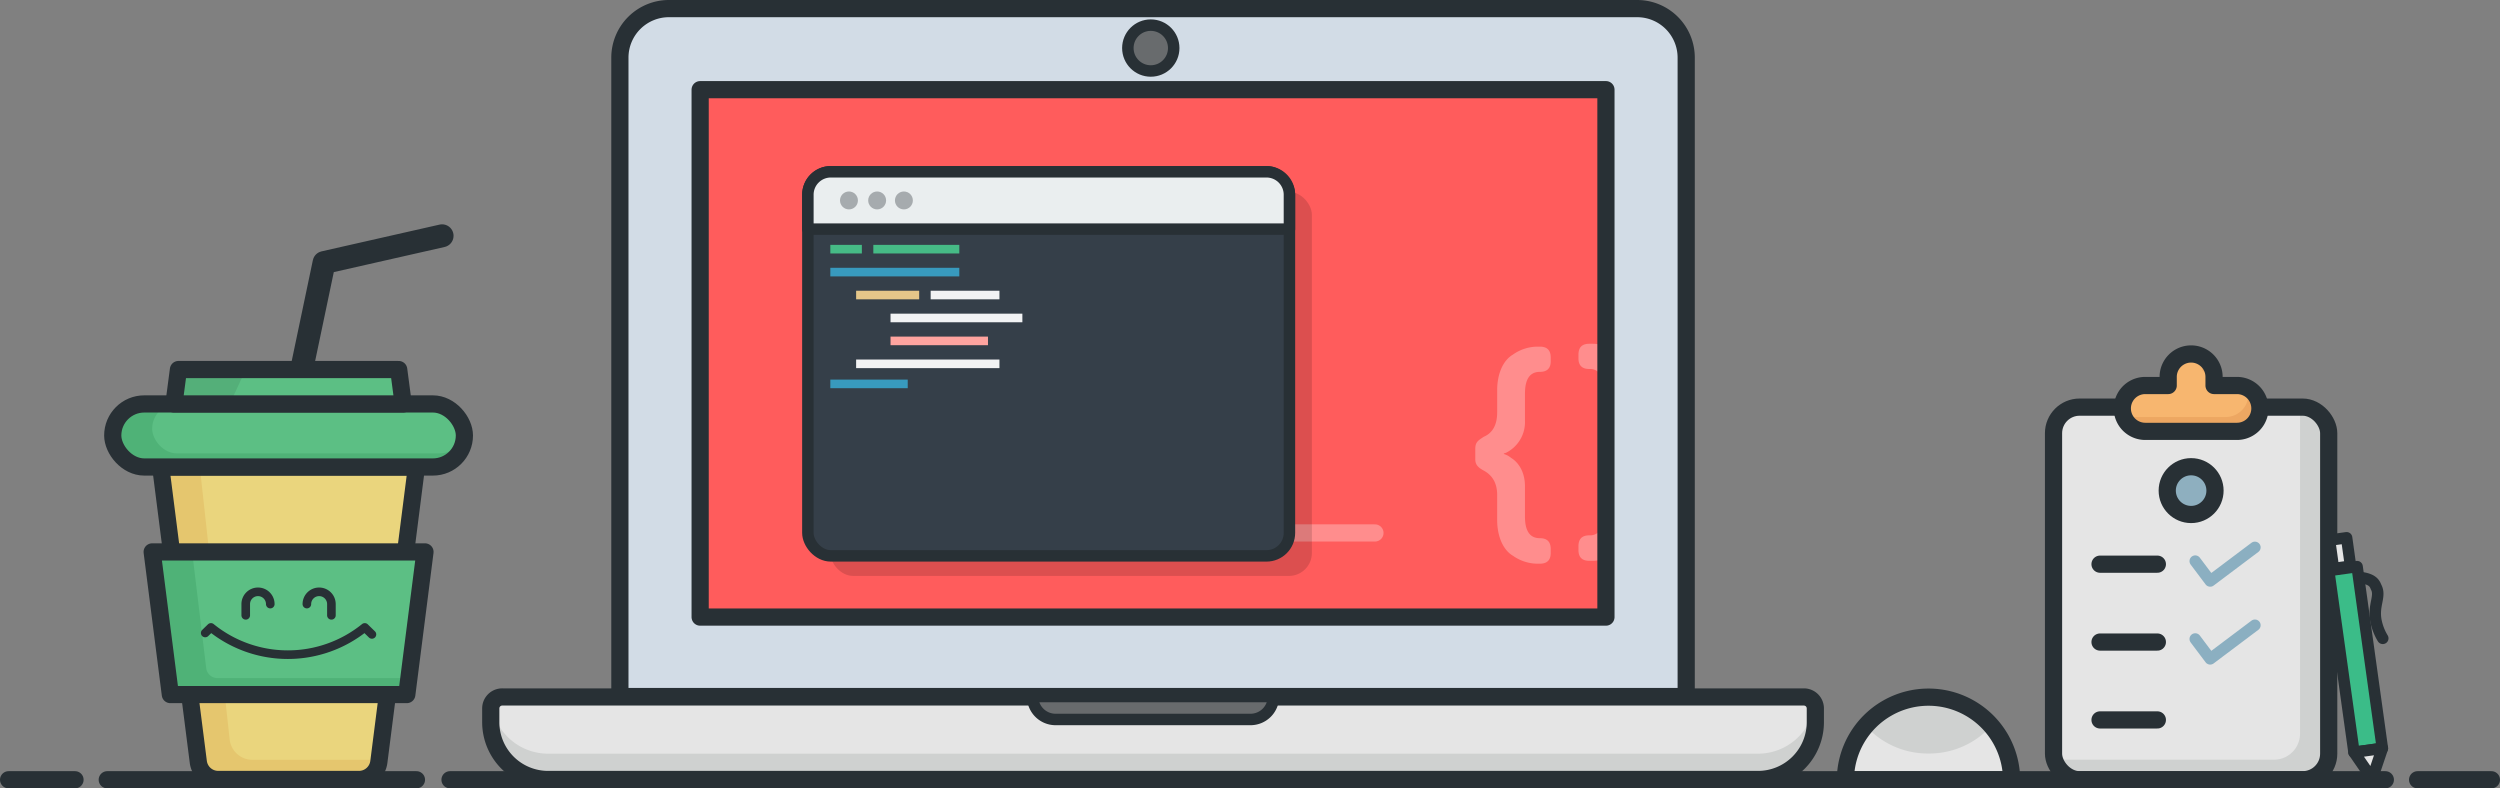
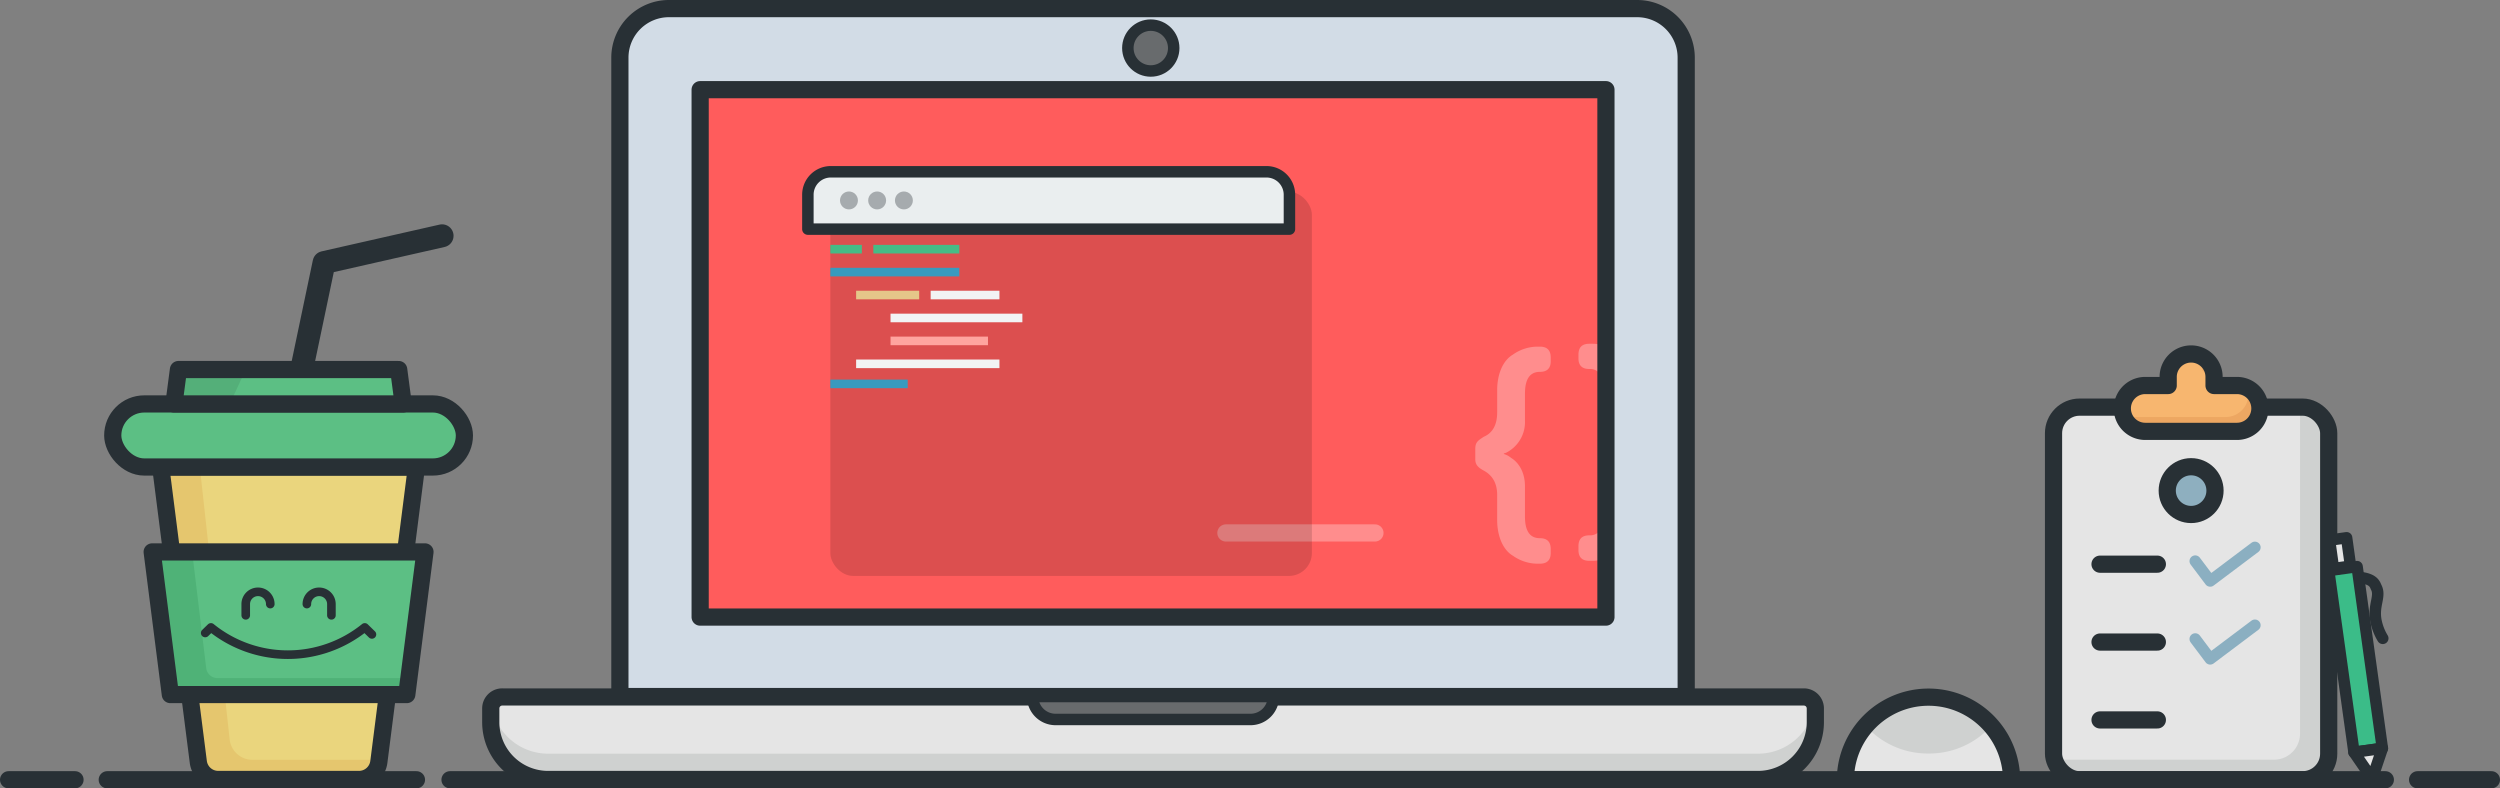
<svg xmlns="http://www.w3.org/2000/svg" xmlns:ns1="http://sodipodi.sourceforge.net/DTD/sodipodi-0.dtd" xmlns:ns2="http://www.inkscape.org/namespaces/inkscape" viewBox="0 0 872.167 275.033" version="1.1" id="svg11173" ns1:docname="maintenance.svg" ns2:version="1.2.2 (b0a8486541, 2022-12-01)" width="872.167" height="275.033">
  <rect x="0" y="0" width="872.167" height="275.033" fill="#808080" stroke="none" />
  <ns1:namedview id="namedview11175" pagecolor="#505050" bordercolor="#eeeeee" borderopacity="1" ns2:showpageshadow="0" ns2:pageopacity="0" ns2:pagecheckerboard="0" ns2:deskcolor="#505050" showgrid="false" ns2:zoom="1.027" ns2:cx="422.59007" ns2:cy="66.699124" ns2:window-width="1514" ns2:window-height="1247" ns2:window-x="85" ns2:window-y="333" ns2:window-maximized="0" ns2:current-layer="g11171" />
  <defs id="defs10857">
    <linearGradient id="a" x1="505.007" y1="194.725" x2="505.007" y2="719.205" gradientUnits="userSpaceOnUse">
      <stop offset="0" stop-color="#fff" id="stop10840" />
      <stop offset="0.093" stop-color="#fff" stop-opacity="0.864" id="stop10842" />
      <stop offset="0.284" stop-color="#fff" stop-opacity="0.605" id="stop10844" />
      <stop offset="0.466" stop-color="#fff" stop-opacity="0.389" id="stop10846" />
      <stop offset="0.633" stop-color="#fff" stop-opacity="0.221" id="stop10848" />
      <stop offset="0.784" stop-color="#fff" stop-opacity="0.1" id="stop10850" />
      <stop offset="0.911" stop-color="#fff" stop-opacity="0.026" id="stop10852" />
      <stop offset="1" stop-color="#fff" stop-opacity="0" id="stop10854" />
    </linearGradient>
  </defs>
  <title id="title10859">111-coding</title>
  <g style="isolation:isolate" id="g11171" transform="translate(-77.333,-432.853)">
    <path d="M 744.124,546.4" style="fill:none;stroke:#212728;stroke-width:6px;stroke-linecap:round;stroke-linejoin:round" id="path10993" />
    <path d="M 758.34,513.448" style="fill:none;stroke:#212728;stroke-width:6px;stroke-linecap:round;stroke-linejoin:round" id="path10995" />
    <polyline points="182.562 561.774 190.394 524.448 231.562 515.115" style="fill:none;stroke:#283035;stroke-width:8px;stroke-linecap:round;stroke-linejoin:round" id="polyline10997" />
    <path d="m 310.7,435.853 h 337.778 a 17.113,17.113 0 0 1 17.113,17.113 v 222.887 h -372 V 452.965 A 17.113,17.113 0 0 1 310.7,435.853 Z" style="fill:#d2dce6" id="path10999" />
    <path d="m 310.7,435.853 h 337.778 a 17.113,17.113 0 0 1 17.113,17.113 v 222.887 h -372 V 452.965 A 17.113,17.113 0 0 1 310.7,435.853 Z" style="fill:none;stroke:#283035;stroke-width:6px;stroke-linecap:round;stroke-linejoin:round" id="path11001" />
    <rect x="387.591" y="398.136" width="184" height="316" transform="rotate(90,479.591,556.136)" style="fill:#ff5c5c" id="rect11003" />
    <line x1="505.007" y1="618.781" x2="557.007" y2="618.781" style="opacity:0.3;fill:#ffffff;stroke:#ffffff;stroke-width:6px;stroke-linecap:round;stroke-linejoin:round" id="line11005" />
    <g style="display:inline;opacity:0.3" id="g11011">
      <path d="m 631.78,561.585 a 4.464,4.464 0 0 1 4.547,3.143 v -11.455 a 12.25,12.25 0 0 0 -3.38,-0.492 h -1.167 q -3.774,0 -3.773,3.773 v 1.346 c 0,2.427 1.257,3.685 3.773,3.685 z" style="fill:#ffffff" id="path11007" />
      <path d="m 636.327,616.494 a 4.472,4.472 0 0 1 -4.547,3.12 q -3.774,0 -3.773,3.772 v 1.348 q 0,3.772 3.773,3.773 h 1.167 a 12.25,12.25 0 0 0 3.38,-0.492 z" style="fill:#ffffff" id="path11009" />
    </g>
    <rect x="387.591" y="398.136" width="184" height="316" transform="rotate(90,479.591,556.136)" style="fill:none;stroke:#283035;stroke-width:6px;stroke-linecap:round;stroke-linejoin:round" id="rect11013" />
    <path d="m 252.543,676 h 454.1 a 4,4 0 0 1 4,4 v 4.791 a 20,20 0 0 1 -20,20 h -422.1 a 20,20 0 0 1 -20,-20 V 680 a 4,4 0 0 1 4,-4 z" style="fill:#e5e5e5" id="path11015" />
    <path d="m 690.639,695.787 h -422.1 A 19.986,19.986 0 0 1 248.778,678.7 3.957,3.957 0 0 0 248.543,680 v 4.791 a 20,20 0 0 0 20,20 h 422.1 a 20,20 0 0 0 20,-20 V 680 a 3.957,3.957 0 0 0 -0.235,-1.3 19.986,19.986 0 0 1 -19.769,17.087 z" style="fill:#cfd1d0" id="path11017" />
    <path d="m 252.543,676 h 454.1 a 4,4 0 0 1 4,4 v 4.791 a 20,20 0 0 1 -20,20 h -422.1 a 20,20 0 0 1 -20,-20 V 680 a 4,4 0 0 1 4,-4 z" style="fill:none;stroke:#283035;stroke-width:6px;stroke-linecap:round;stroke-linejoin:round" id="path11019" />
    <path d="m 437.591,675.853 h 84 v 0 a 8,8 0 0 1 -8,8 h -68 a 8,8 0 0 1 -8,-8 z" style="fill:#686b6d" id="path11021" />
    <path d="m 437.591,675.853 h 84 v 0 a 8,8 0 0 1 -8,8 h -68 a 8,8 0 0 1 -8,-8 z" style="fill:none;stroke:#283035;stroke-width:4px;stroke-linecap:round;stroke-linejoin:round" id="path11023" />
    <circle cx="478.804" cy="449.619" r="8" style="fill:#686b6d" id="circle11025" />
    <circle cx="478.804" cy="449.619" r="8" style="fill:none;stroke:#283035;stroke-width:4px;stroke-linecap:round;stroke-linejoin:round" id="circle11027" />
    <path d="m 153.455,704.787 h 49.1 a 7,7 0 0 0 6.944,-6.115 l 13.115,-102.9 H 133.4 l 13.116,102.9 a 7,7 0 0 0 6.939,6.115 z" style="fill:#ead57d" id="path11029" />
    <path d="m 147.048,595.774 10.406,95.034 a 7.983,7.983 0 0 0 7.935,7.114 H 209.6 l -0.095,0.75 a 7,7 0 0 1 -6.944,6.115 h -49.1 a 7,7 0 0 1 -6.943,-6.115 L 133.4,595.774 Z" style="fill:#e5c66e" id="path11031" />
    <path d="m 153.455,704.787 h 49.1 a 7,7 0 0 0 6.944,-6.115 l 13.115,-102.9 H 133.4 l 13.116,102.9 a 7,7 0 0 0 6.939,6.115 z" style="fill:none;stroke:#283035;stroke-width:6px;stroke-linecap:round;stroke-linejoin:round" id="path11033" />
    <polygon points="130.42,625.397 136.763,675.164 219.25,675.164 225.593,625.397 " style="fill:#5cbf84" id="polygon11035" />
    <polygon points="130.42,625.397 136.763,675.164 219.25,675.164 225.593,625.397 " style="fill:#4fb277" id="polygon11037" />
    <path d="m 218.856,669.414 5.319,-44.017 h -79.808 l 4.9,40.524 a 3.97,3.97 0 0 0 3.941,3.493 z" style="fill:#5cbf84" id="path11039" />
    <polygon points="130.42,625.397 136.763,675.164 219.25,675.164 225.593,625.397 " style="fill:none;stroke:#283035;stroke-width:6px;stroke-linecap:round;stroke-linejoin:round" id="polygon11041" />
    <rect x="116.667" y="573.774" width="122.678" height="22" rx="11" transform="rotate(180,178.006,584.774)" style="fill:#5cbf84" id="rect11043" />
-     <rect x="116.667" y="573.774" width="122.678" height="22" rx="11" transform="rotate(180,178.006,584.774)" style="fill:#4fb277" id="rect11045" />
    <rect x="130.42" y="573.774" width="108.926" height="17.25" rx="8.625" transform="rotate(180,184.882,582.399)" style="fill:#5cbf84" id="rect11047" />
    <rect x="116.667" y="573.774" width="122.678" height="22" rx="11" transform="rotate(180,178.006,584.774)" style="fill:none;stroke:#283035;stroke-width:6px;stroke-linecap:round;stroke-linejoin:round" id="rect11049" />
    <polygon points="216.423,561.774 139.59,561.774 138.006,573.774 218.006,573.774 " style="fill:#5cbf84" id="polygon11051" />
    <polygon points="157.506,573.774 138.006,573.774 139.59,561.774 163.062,561.774 " style="fill:#54af79" id="polygon11053" />
    <polygon points="216.423,561.774 139.59,561.774 138.006,573.774 218.006,573.774 " style="fill:none;stroke:#283035;stroke-width:6px;stroke-linecap:round;stroke-linejoin:round" id="polygon11055" />
    <path d="M 252.926,700.963" style="fill:none;stroke:#212728;stroke-width:6px;stroke-linecap:round;stroke-linejoin:round" id="path11057" />
    <path d="m 721.134,704.886 a 28.99,28.99 0 0 1 57.979,0 z" style="fill:#e5e5e5" id="path11059" />
    <path d="m 750.124,695.729 a 29.046,29.046 0 0 0 21.976,-9.736 28.967,28.967 0 0 0 -43.953,0 29.047,29.047 0 0 0 21.977,9.736 z" style="fill:#cfd1d0" id="path11061" />
    <path d="m 721.134,704.886 a 28.99,28.99 0 0 1 57.979,0 z" style="fill:none;stroke:#283035;stroke-width:6px;stroke-linecap:round;stroke-linejoin:round" id="path11063" />
    <rect x="367.007" y="499.781" width="168" height="134" rx="8.008" style="opacity:0.14;mix-blend-mode:multiply" id="rect11065" />
-     <rect x="359.174" y="492.781" width="168" height="134" rx="8.008" style="fill:#353f49" id="rect11067" />
-     <rect x="359.174" y="492.781" width="168" height="134" rx="8.008" style="fill:none;stroke:#283035;stroke-width:4px;stroke-linecap:round;stroke-linejoin:round" id="rect11069" />
    <path d="m 367.181,492.781 h 151.985 a 8.008,8.008 0 0 1 8.008,8.008 v 11.992 h -168 v -11.992 a 8.008,8.008 0 0 1 8.007,-8.008 z" style="fill:#eaeeef" id="path11071" />
    <path d="m 367.181,492.781 h 151.985 a 8.008,8.008 0 0 1 8.008,8.008 v 11.992 h -168 v -11.992 a 8.008,8.008 0 0 1 8.007,-8.008 z" style="fill:none;stroke:#283035;stroke-width:4px;stroke-linecap:round;stroke-linejoin:round" id="path11073" />
    <circle cx="373.507" cy="502.781" r="3.125" style="opacity:0.35;fill:#283035" id="circle11075" />
    <circle cx="383.34" cy="502.781" r="3.125" style="opacity:0.35;fill:#283035" id="circle11077" />
    <circle cx="392.674" cy="502.781" r="3.125" style="opacity:0.35;fill:#283035" id="circle11079" />
    <line x1="367.007" y1="519.781" x2="378.007" y2="519.781" style="fill:none;stroke:#46bb86;stroke-width:3px;stroke-miterlimit:10" id="line11081" />
    <line x1="382.007" y1="519.781" x2="412.007" y2="519.781" style="fill:none;stroke:#46bb86;stroke-width:3px;stroke-miterlimit:10" id="line11083" />
    <line x1="367.007" y1="527.781" x2="412.007" y2="527.781" style="fill:none;stroke:#389abe;stroke-width:3px;stroke-miterlimit:10" id="line11085" />
    <line x1="376.007" y1="535.781" x2="398.007" y2="535.781" style="fill:none;stroke:#e5c689;stroke-width:3px;stroke-miterlimit:10" id="line11087" />
    <line x1="402.007" y1="535.781" x2="426.007" y2="535.781" style="fill:none;stroke:#f2f3f4;stroke-width:3px;stroke-miterlimit:10" id="line11089" />
    <line x1="388.007" y1="543.781" x2="434.007" y2="543.781" style="fill:none;stroke:#f2f3f4;stroke-width:3px;stroke-miterlimit:10" id="line11091" />
    <line x1="388.007" y1="551.781" x2="422.007" y2="551.781" style="fill:none;stroke:#ffa49f;stroke-width:3px;stroke-miterlimit:10" id="line11093" />
    <line x1="376.007" y1="559.781" x2="426.007" y2="559.781" style="fill:none;stroke:#f2f3f4;stroke-width:3px;stroke-miterlimit:10" id="line11095" />
    <line x1="367.007" y1="566.781" x2="394.007" y2="566.781" style="fill:none;stroke:#389abe;stroke-width:3px;stroke-miterlimit:10" id="line11097" />
    <g style="opacity:0.3" id="g11101">
      <path d="m 599.643,605.522 c 0,-3.952 -1.528,-6.736 -4.582,-8.443 -2.156,-1.168 -3.054,-2.067 -3.054,-4.132 v -3.5 c 0,-2.425 1.078,-2.964 2.964,-4.222 3.144,-1.347 4.672,-4.221 4.672,-8.533 v -7.636 c 0,-6.108 2.245,-10.6 5.479,-12.486 a 15.02,15.02 0 0 1 8.264,-2.785 h 1.168 q 3.772,0 3.773,3.773 v 1.342 c 0,2.425 -1.258,3.683 -3.773,3.683 -3.5,0 -5.21,2.515 -5.21,7.635 v 9.432 a 11.959,11.959 0 0 1 -6.557,11.139 l -0.809,0.269 v 0.18 a 7.017,7.017 0 0 1 2.515,1.348 c 2.246,1.346 4.851,4.491 4.851,9.97 v 10.51 c 0,5.03 1.707,7.546 5.21,7.546 q 3.772,0 3.773,3.772 v 1.348 q 0,3.772 -3.773,3.773 h -1.168 a 15.02,15.02 0 0 1 -8.264,-2.785 c -3.234,-1.886 -5.479,-6.467 -5.479,-12.486 z" style="fill:#ffffff" id="path11099" />
    </g>
    <path d="M 161.665,650.076" style="fill:none;stroke:#212728;stroke-linecap:round;stroke-miterlimit:10" id="path11103" />
    <path d="m 148.923,653.683 2,-1.946 a 42.611,42.611 0 0 0 53.664,0 l 2.5,2.444" style="fill:none;stroke:#283035;stroke-width:3px;stroke-linecap:round;stroke-linejoin:round" id="path11105" />
    <path d="m 171.624,643.6 a 4.281,4.281 0 0 0 -4.281,-4.281 v 0 a 4.281,4.281 0 0 0 -4.281,4.281 v 3.921" style="fill:none;stroke:#283035;stroke-width:3px;stroke-linecap:round;stroke-linejoin:round" id="path11107" />
    <path d="m 184.388,643.6 a 4.281,4.281 0 0 1 4.281,-4.281 v 0 a 4.281,4.281 0 0 1 4.281,4.281 v 3.921" style="fill:none;stroke:#283035;stroke-width:3px;stroke-linecap:round;stroke-linejoin:round" id="path11109" />
    <rect x="793.741" y="574.886" width="96" height="130" rx="9.1" style="fill:#e5e5e5" id="rect11111" />
    <path d="m 880.641,574.886 h -1.153 a 9.091,9.091 0 0 1 0.253,2.1 v 111.8 a 9.1,9.1 0 0 1 -9.1,9.1 H 794 a 9.1,9.1 0 0 0 8.847,7 h 77.8 a 9.1,9.1 0 0 0 9.1,-9.1 v -111.8 a 9.1,9.1 0 0 0 -9.106,-9.1 z" style="fill:#cfd1d0" id="path11113" />
    <rect x="793.741" y="574.886" width="96" height="130" rx="9.1" style="fill:none;stroke:#283035;stroke-width:6px;stroke-linecap:round;stroke-linejoin:round" id="rect11115" />
    <path d="m 857.741,567.342 h -8 v -3 a 8,8 0 0 0 -16,0 v 3 h -8 a 8,8 0 0 0 0,16 h 32 a 8,8 0 0 0 0,-16 z" style="fill:#f7b66f" id="path11117" />
    <path d="m 861.458,568.262 a 7.974,7.974 0 0 1 -7.717,10.08 h -32 a 7.958,7.958 0 0 1 -3.717,-0.919 8,8 0 0 0 7.717,5.919 h 32 a 8,8 0 0 0 3.717,-15.08 z" style="fill:#eda762" id="path11119" />
    <path d="m 845.741,559.342 v 3 h 3.738 a 8,8 0 0 0 -4.021,-5.08 7.971,7.971 0 0 1 0.283,2.08 z" style="fill:#eda762" id="path11121" />
    <path d="m 857.741,567.342 h -8 v -3 a 8,8 0 0 0 -16,0 v 3 h -8 a 8,8 0 0 0 0,16 h 32 a 8,8 0 0 0 0,-16 z" style="fill:none;stroke:#283035;stroke-width:6px;stroke-linecap:round;stroke-linejoin:round" id="path11123" />
    <circle cx="841.741" cy="604.009" r="8.333" style="fill:#8eafbf" id="circle11125" />
    <circle cx="841.741" cy="604.009" r="8.333" style="fill:none;stroke:#283035;stroke-width:6px;stroke-linecap:round;stroke-linejoin:round" id="circle11127" />
    <line x1="809.964" y1="629.676" x2="829.964" y2="629.676" style="fill:none;stroke:#283035;stroke-width:6px;stroke-linecap:round;stroke-linejoin:round" id="line11129" />
    <line x1="809.964" y1="656.842" x2="829.964" y2="656.842" style="fill:none;stroke:#283035;stroke-width:6px;stroke-linecap:round;stroke-linejoin:round" id="line11131" />
    <line x1="809.964" y1="684.009" x2="829.964" y2="684.009" style="fill:none;stroke:#283035;stroke-width:6px;stroke-linecap:round;stroke-linejoin:round" id="line11133" />
    <polyline points="843.178 628.606 848.392 635.541 863.996 623.811" style="fill:none;stroke:#8bafc1;stroke-width:4px;stroke-linecap:round;stroke-linejoin:round" id="polyline11135" />
    <polyline points="843.178 655.772 848.392 662.708 863.996 650.977" style="fill:none;stroke:#8bafc1;stroke-width:4px;stroke-linecap:round;stroke-linejoin:round" id="polyline11137" />
    <rect x="894.104" y="630.914" width="10" height="64" transform="rotate(-7.922,899.115,662.925)" style="fill:#3bbc88" id="rect11139" />
    <rect x="894.104" y="630.914" width="10" height="64" transform="rotate(-7.922,899.115,662.925)" style="fill:none;stroke:#283035;stroke-width:4px;stroke-linecap:round;stroke-linejoin:round" id="rect11141" />
    <polygon points="904.893,704.513 908.467,693.92 898.562,695.298 " style="fill:#e5e5e5" id="polygon11143" />
    <polygon points="904.893,704.513 908.467,693.92 898.562,695.298 " style="fill:none;stroke:#283035;stroke-width:4px;stroke-linecap:round;stroke-linejoin:round" id="polygon11145" />
    <rect x="891.005" y="621.267" width="6" height="10" transform="matrix(0.99,-0.138,0.138,0.99,-77.784,129.195)" style="fill:#e5e5e5" id="rect11147" />
    <rect x="891.005" y="621.267" width="6" height="10" transform="matrix(0.99,-0.138,0.138,0.99,-77.784,129.195)" style="fill:none;stroke:#283035;stroke-width:4px;stroke-linecap:round;stroke-linejoin:round" id="rect11149" />
    <path d="m 908.6,655.545 a 18.786,18.786 0 0 1 -2.347,-5.984 c -1.105,-5.433 1.623,-8.539 0.148,-11.631 -0.588,-1.233 -0.873,-2.917 -5.29,-3.555" style="fill:none;stroke:#283035;stroke-width:4px;stroke-linecap:round;stroke-linejoin:round" id="path11151" />
    <line x1="920.75" y1="704.886" x2="946.5" y2="704.886" style="fill:none;stroke:#283035;stroke-width:6px;stroke-linecap:round;stroke-linejoin:round" id="line11153" />
    <line x1="234.333" y1="704.886" x2="909.5" y2="704.886" style="fill:none;stroke:#283035;stroke-width:6px;stroke-linecap:round;stroke-linejoin:round" id="line11155" />
    <line x1="114.75" y1="704.886" x2="222.616" y2="704.886" style="fill:none;stroke:#283035;stroke-width:6px;stroke-linecap:round;stroke-linejoin:round" id="line11157" />
    <line x1="80.333" y1="704.886" x2="103.5" y2="704.886" style="fill:none;stroke:#283035;stroke-width:6px;stroke-linecap:round;stroke-linejoin:round" id="line11159" />
  </g>
</svg>